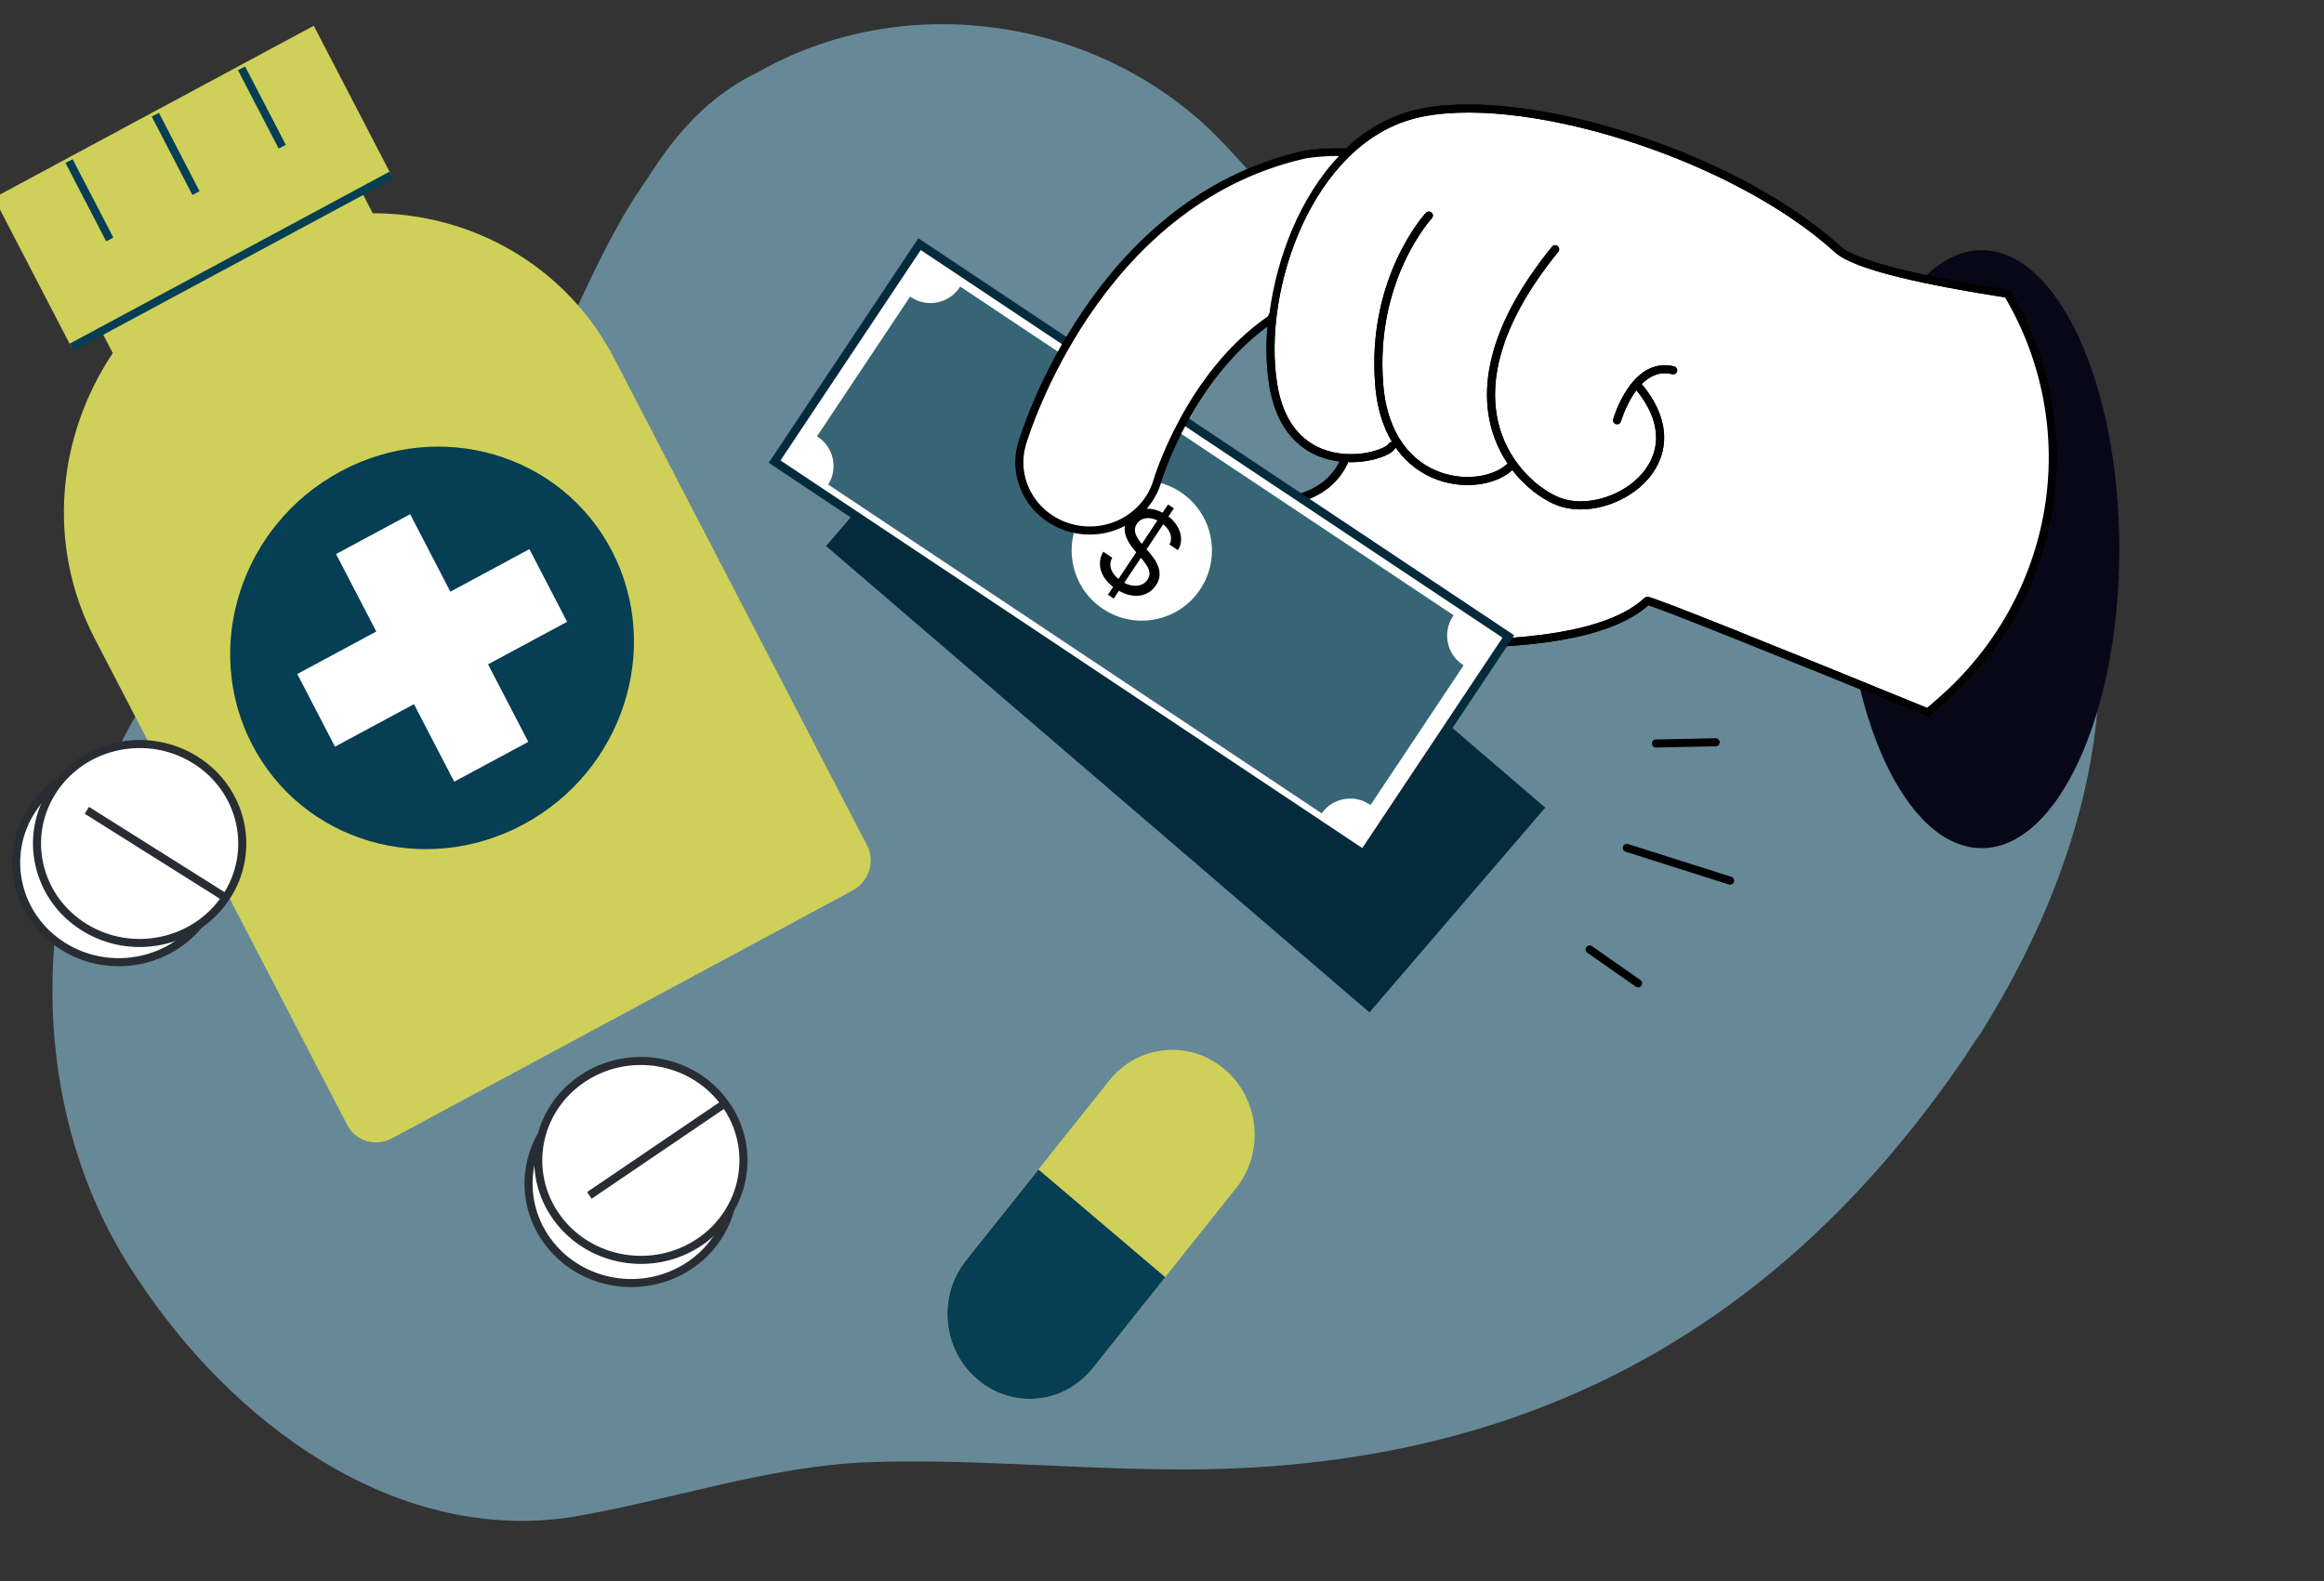
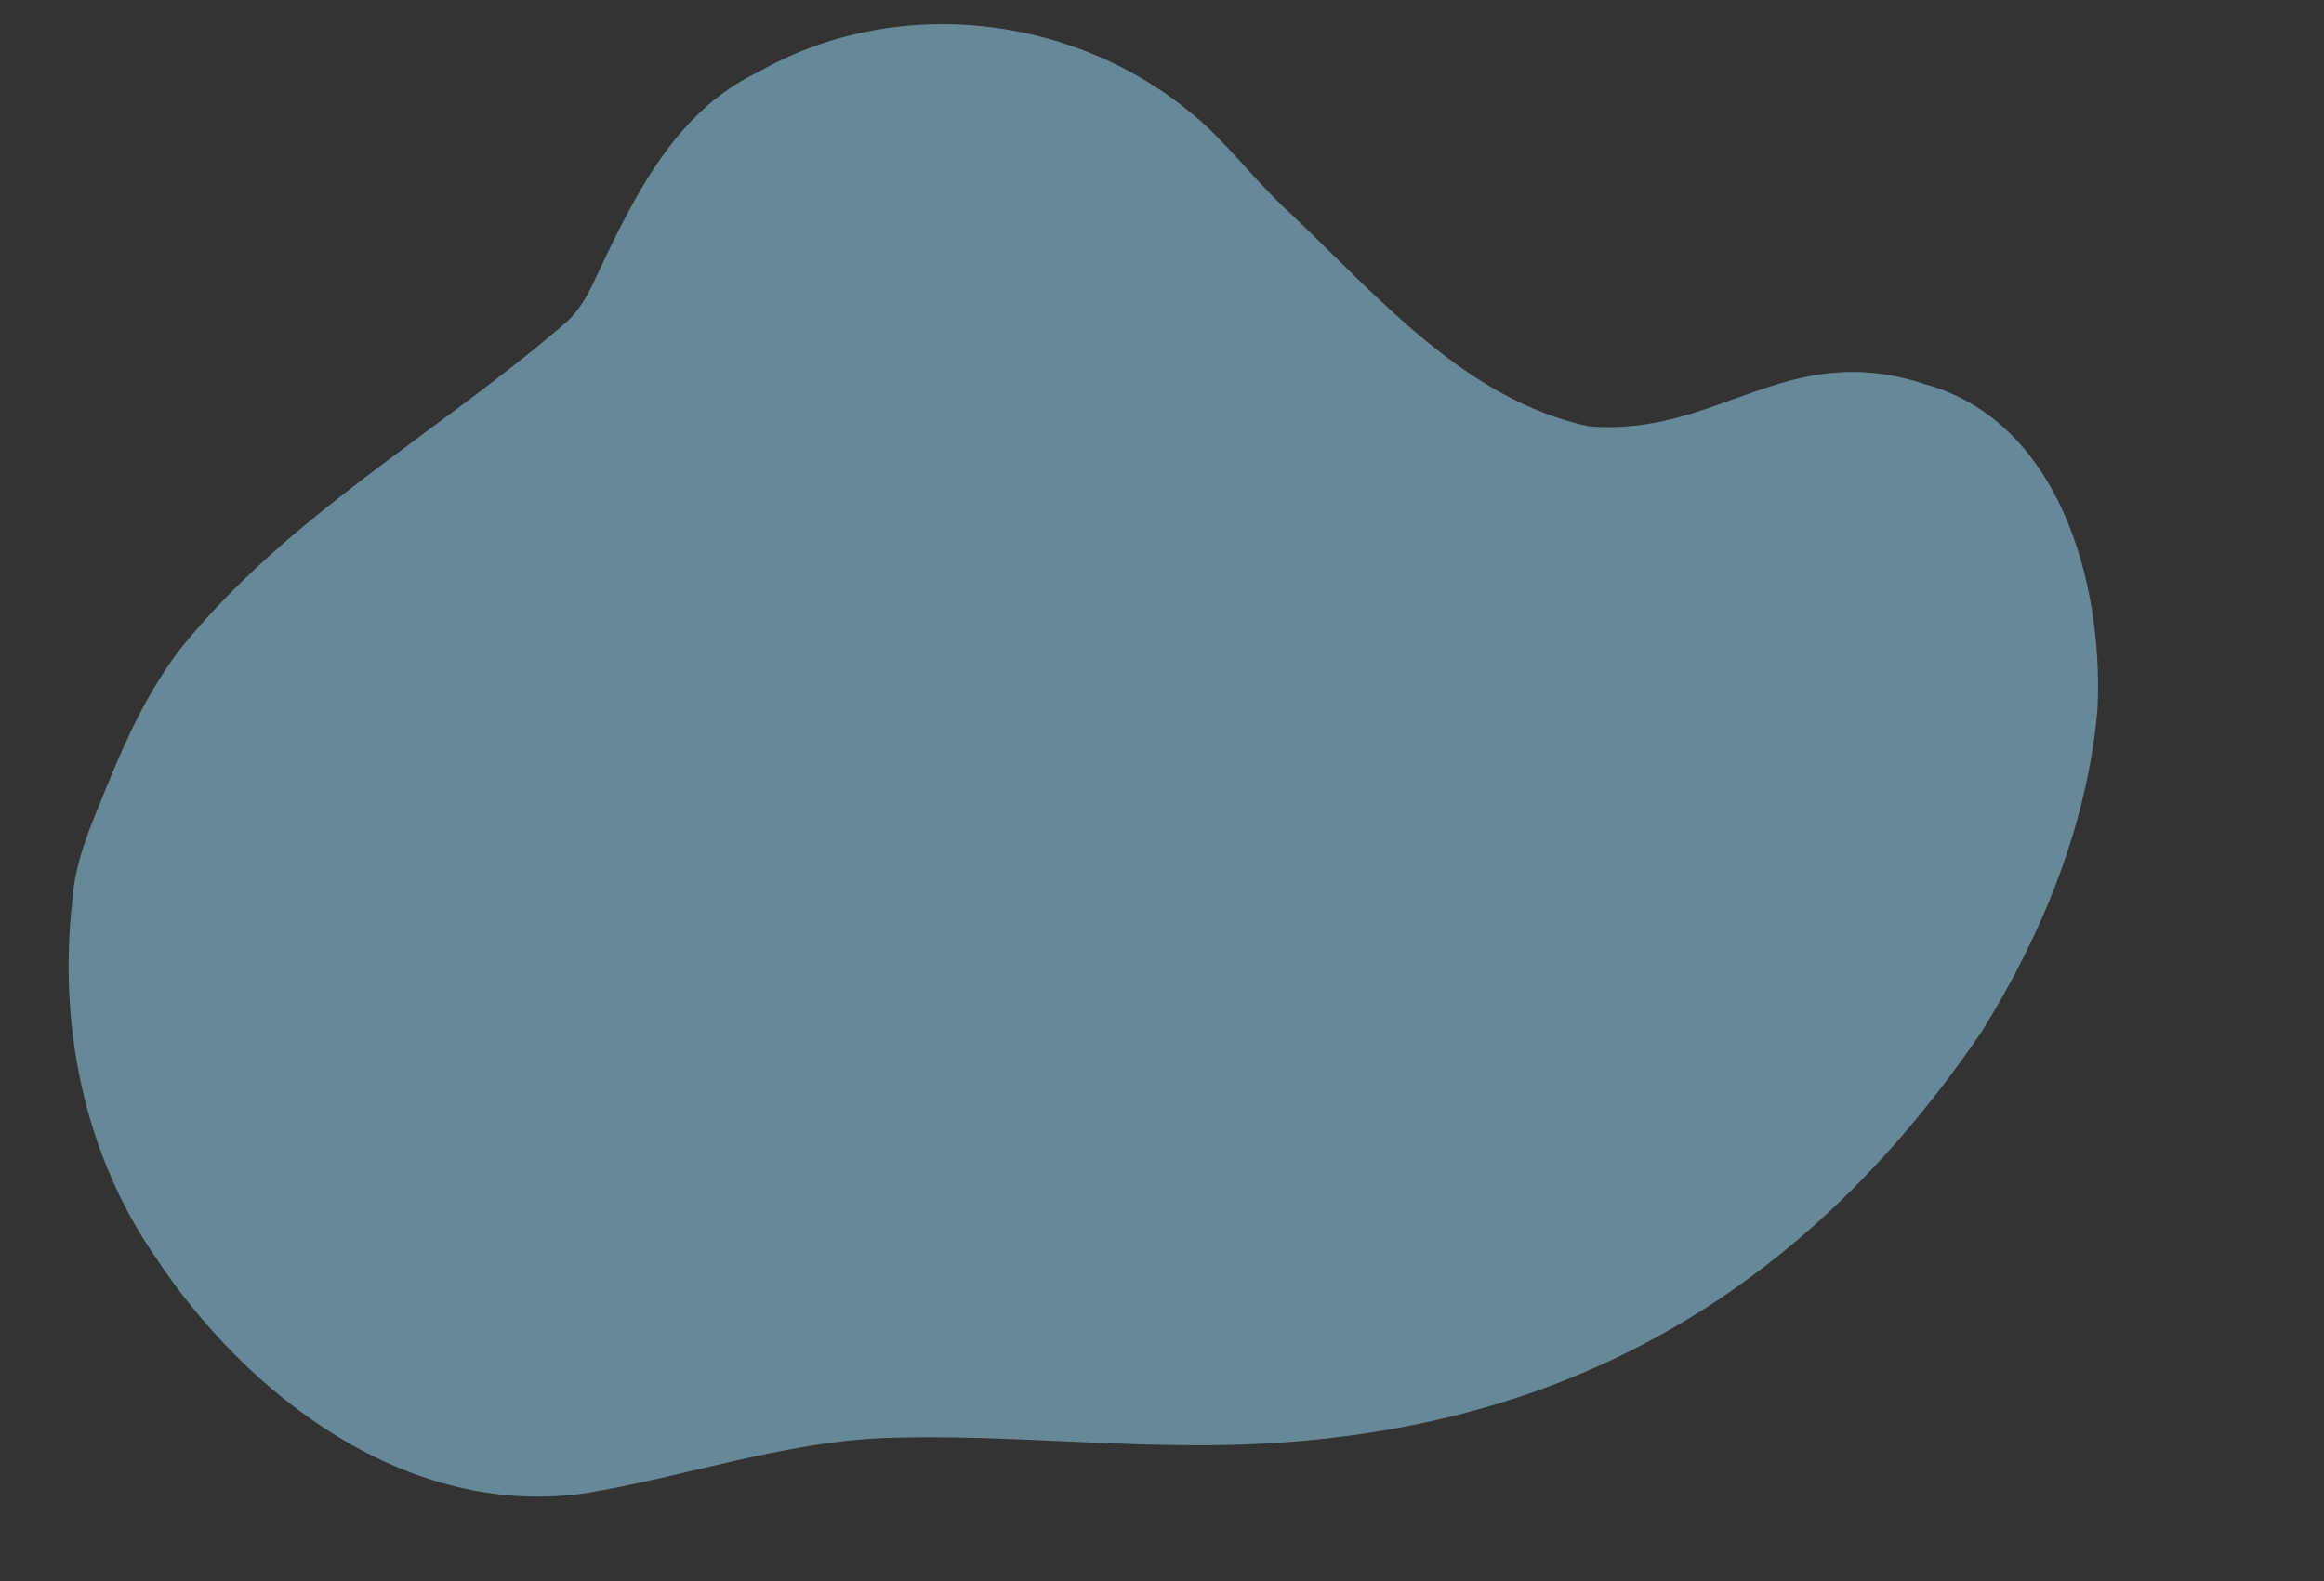
<svg xmlns="http://www.w3.org/2000/svg" width="576" height="392" viewBox="0 0 576 392" fill="none">
  <rect x="0" y="0" width="576" height="392" fill="#333333" stroke="none" />
  <g clip-path="url(#clip0_5699_1276)">
    <path d="M291.651 358.202C268.43 358.004 242.884 355.571 219.119 356.469C193.877 357.476 169.744 366.119 144.952 370.176C101.264 376.4 61.332 346.462 38.013 310.866C20.852 285.643 14.479 254.14 17.884 223.651C18.513 213.455 22.596 204.495 26.282 195.412C31.207 183.257 36.685 171.319 44.677 160.876C70.968 128.14 108.125 107.584 139.491 80.629C142.558 78.135 144.686 74.884 146.485 71.335C156.272 50.637 166.416 28.081 187.911 17.875C222.91 -2.092 268.804 3.667 298.714 31.041C306.169 38.022 312.397 46.194 319.955 53.018C341.755 73.775 363.292 99.046 393.613 105.648C425.703 108.49 442.388 83.999 476.784 95.131C510.072 104.127 521.337 143.888 519.876 175.589C517.405 204.292 506.18 231.612 491.174 255.705C442.454 327.445 376.366 359.777 291.651 358.202Z" fill="#678997" />
    <g clip-path="url(#clip1_5699_1276)">
      <path d="M287.651 364.202C264.43 364.004 238.884 361.571 215.119 362.469C189.877 363.476 165.744 372.119 140.952 376.176C97.263 382.4 57.332 352.462 34.013 316.866C16.852 291.643 10.479 260.14 13.884 229.651C14.513 219.455 18.596 210.495 22.282 201.412C27.207 189.257 32.685 177.319 40.677 166.876C66.968 134.14 104.125 113.584 135.491 86.629C138.558 84.135 140.686 80.884 142.485 77.335C152.272 56.637 162.416 34.081 183.911 23.875C218.91 3.908 264.804 9.667 294.714 37.041C302.169 44.022 308.397 52.194 315.955 59.018C337.755 79.775 359.292 105.046 389.613 111.648C421.703 114.49 438.388 89.999 472.784 101.131C506.072 110.127 517.337 149.888 515.876 181.589C513.405 210.292 502.18 237.612 487.174 261.705C438.454 333.445 372.366 365.777 287.651 364.202Z" fill="#678997" />
      <path d="M491.172 210.249C510.001 210.249 525.264 177.065 525.264 136.131C525.264 95.197 510.001 62.014 491.172 62.014C472.343 62.014 457.08 95.197 457.08 136.131C457.08 177.065 472.343 210.249 491.172 210.249Z" fill="#080717" />
      <path d="M403.197 210.174L428.794 218.302" stroke="black" stroke-width="2" stroke-linecap="round" stroke-linejoin="round" />
      <path d="M394 235.363L406.005 243.76" stroke="black" stroke-width="2" stroke-linecap="round" stroke-linejoin="round" />
      <path d="M410.418 184.304L425.23 184" stroke="black" stroke-width="2" stroke-linecap="round" stroke-linejoin="round" />
      <path d="M498.356 72.362C498.356 72.362 498.337 72.344 498.319 72.326C498.264 72.254 498.208 72.201 498.134 72.147C498.097 72.129 498.079 72.093 498.042 72.075C497.931 72.004 497.82 71.95 497.673 71.932C468.031 67.349 458.668 63.536 456.027 61.137C430.208 37.612 376.724 20.658 350.075 27.551C349.835 27.622 349.594 27.676 349.336 27.748C343.334 29.431 338.089 32.671 333.601 36.914C331.219 36.538 325.161 36.95 322.668 37.523C270.68 49.571 253.135 107.236 252.415 109.689C251.067 114.254 251.621 119.052 254.003 123.224C256.385 127.377 260.282 130.403 264.992 131.709C268.371 132.64 271.862 132.64 275.149 131.709C275.777 131.53 276.387 131.316 276.996 131.083C276.682 131.351 276.35 131.584 276.054 131.871C272.914 134.842 271.437 138.53 271.659 142.827C271.899 147.5 304.772 154.553 318.937 157.382C319.122 157.418 336.667 160.05 356.372 160.426C382.616 160.945 400.16 157.418 408.508 149.952C410.743 150.615 423.301 155.377 477.394 177.469C477.413 177.469 477.45 177.469 477.468 177.469C477.505 177.469 477.524 177.469 477.561 177.487C477.708 177.523 477.875 177.523 478.004 177.487C478.022 177.487 478.041 177.469 478.059 177.451C478.17 177.415 478.262 177.362 478.355 177.29L481.254 174.784C511.099 149.004 518.265 105.912 498.3 72.344L498.356 72.362ZM309.592 123.635C303.276 123.206 291.235 123.743 282.389 127.771C284.9 125.569 286.766 122.74 287.726 119.5C287.8 119.249 295.87 94.078 314.339 80.185C313.822 85.538 313.895 90.658 314.597 95.206C316.832 109.671 325.863 113.287 331.034 114.165C331.403 114.218 331.773 114.272 332.142 114.326C328.725 121.308 321.153 124.459 309.592 123.653V123.635Z" fill="white" />
      <path d="M333.047 114.576C329.483 122.006 321.375 125.354 309.537 124.53C300.137 123.886 271.733 125.497 272.619 142.755C272.859 147.249 319.122 156.469 319.122 156.469C319.122 156.469 388.913 167.067 408.25 148.967C408.693 148.556 443.099 162.448 477.801 176.627" stroke="black" stroke-width="2" stroke-linecap="round" stroke-linejoin="round" />
      <path d="M497.562 72.809C477.505 69.712 459.997 65.934 455.436 61.781C429.322 37.988 376.152 21.75 350.352 28.41C324.57 35.07 311.827 71.251 315.521 95.08C319.325 119.732 343.241 113.735 345.014 110.548" stroke="black" stroke-width="2" stroke-linecap="round" stroke-linejoin="round" />
-       <path d="M374.804 115.149C368.137 122.668 343.98 121.809 341.838 95.402C339.696 68.996 354.138 53.438 354.138 53.438" stroke="black" stroke-width="2" stroke-linecap="round" stroke-linejoin="round" />
+       <path d="M374.804 115.149C339.696 68.996 354.138 53.438 354.138 53.438" stroke="black" stroke-width="2" stroke-linecap="round" stroke-linejoin="round" />
      <path d="M406.366 96.118C421.602 114.881 398.979 129.113 386.365 124.351C376.595 120.663 354.489 99.896 385.441 61.781" stroke="black" stroke-width="2" stroke-linecap="round" stroke-linejoin="round" />
      <path d="M400.788 104.175C400.788 104.175 405.018 89.405 414.695 91.786" stroke="black" stroke-width="2" stroke-linecap="round" stroke-linejoin="round" />
      <path d="M333.047 114.577C329.483 122.006 321.375 125.354 309.537 124.531C300.137 123.886 271.733 125.497 272.619 142.756C272.859 147.249 319.122 156.469 319.122 156.469C319.122 156.469 388.913 167.068 408.25 148.968C408.693 148.556 443.099 162.449 477.801 176.628" stroke="black" stroke-width="2" stroke-linecap="round" stroke-linejoin="round" />
      <path d="M345.014 110.531C343.241 113.735 319.325 119.733 315.521 95.062C311.846 71.234 324.57 35.052 350.352 28.392C376.133 21.733 429.322 37.971 455.436 61.763C459.997 65.917 477.505 69.694 497.562 72.791C517.415 106.18 510.379 148.485 480.7 174.121L477.801 176.628" stroke="black" stroke-width="2" stroke-linecap="round" stroke-linejoin="round" />
      <path d="M374.804 115.149C368.137 122.669 343.98 121.809 341.838 95.403C339.696 68.996 354.138 53.438 354.138 53.438" stroke="black" stroke-width="2" stroke-linecap="round" stroke-linejoin="round" />
      <path d="M406.366 96.119C421.602 114.881 398.978 129.114 386.365 124.352C376.595 120.664 354.489 99.896 385.441 61.781" stroke="black" stroke-width="2" stroke-linecap="round" stroke-linejoin="round" />
      <path d="M400.788 104.175C400.788 104.175 405.018 89.405 414.695 91.786" stroke="black" stroke-width="2" stroke-linecap="round" stroke-linejoin="round" />
      <rect x="248.31" y="84.597" width="177.492" height="66.889" transform="rotate(40.644 248.31 84.597)" fill="#042B3B" />
      <rect x="227.908" y="60.522" width="175.386" height="64.782" transform="rotate(33.678 227.908 60.522)" fill="white" stroke="#042B3B" stroke-width="2.107" />
-       <path d="M360.126 152.741C357.465 156.735 358.545 162.13 362.539 164.791C362.612 164.84 362.688 164.885 362.762 164.931L339.681 199.567C339.61 199.517 339.54 199.465 339.466 199.416C335.546 196.804 330.276 197.798 327.567 201.613L205.274 120.121C207.752 116.152 206.64 110.906 202.72 108.293C202.646 108.244 202.571 108.199 202.497 108.153L225.578 73.517C225.649 73.567 225.719 73.619 225.792 73.668C229.786 76.329 235.181 75.25 237.843 71.256C237.892 71.183 237.938 71.108 237.984 71.033L360.277 152.525C360.226 152.596 360.175 152.667 360.126 152.741Z" fill="#386576" />
-       <circle cx="282.995" cy="136.469" r="17.381" transform="rotate(33.678 282.995 136.469)" fill="white" />
      <path d="M274.595 147.433L289.505 125.059L290.938 126.014L276.028 148.388L274.595 147.433ZM289.856 134.986C290.342 134.03 290.374 133.059 289.955 132.073C289.535 131.087 288.783 130.232 287.7 129.51C286.907 128.982 286.128 128.648 285.363 128.508C284.604 128.373 283.909 128.419 283.278 128.646C282.652 128.877 282.149 129.278 281.769 129.849C281.451 130.327 281.29 130.813 281.289 131.309C281.296 131.802 281.405 132.283 281.615 132.751C281.829 133.213 282.085 133.649 282.384 134.058C282.687 134.462 282.976 134.818 283.25 135.127L284.742 136.828C285.126 137.261 285.532 137.776 285.96 138.372C286.393 138.972 286.747 139.633 287.023 140.355C287.309 141.076 287.431 141.839 287.391 142.645C287.35 143.451 287.05 144.273 286.491 145.112C285.847 146.079 285.011 146.784 283.984 147.227C282.962 147.674 281.814 147.806 280.54 147.621C279.272 147.441 277.951 146.893 276.576 145.976C275.294 145.122 274.322 144.176 273.659 143.137C273.003 142.102 272.653 141.036 272.61 139.939C272.573 138.845 272.845 137.786 273.428 136.76L275.665 138.251C275.273 138.966 275.128 139.677 275.229 140.384C275.339 141.089 275.629 141.753 276.097 142.376C276.575 142.997 277.169 143.545 277.88 144.019C278.708 144.57 279.54 144.931 280.377 145.102C281.218 145.267 281.992 145.235 282.698 145.008C283.409 144.775 283.982 144.332 284.417 143.679C284.813 143.085 284.969 142.491 284.885 141.897C284.802 141.302 284.567 140.708 284.18 140.114C283.794 139.52 283.344 138.926 282.831 138.331L281.048 136.235C279.917 134.901 279.193 133.589 278.874 132.3C278.555 131.01 278.798 129.762 279.601 128.556C280.269 127.554 281.123 126.861 282.161 126.476C283.21 126.089 284.332 125.996 285.529 126.196C286.735 126.393 287.909 126.873 289.051 127.634C290.205 128.403 291.092 129.293 291.714 130.304C292.339 131.31 292.677 132.343 292.728 133.404C292.785 134.468 292.527 135.461 291.954 136.384L289.856 134.986Z" fill="black" />
      <path d="M92.382 52.866L89.885 48.049L25.464 82.711L27.961 87.528C14.117 108.169 11.494 135.168 23.403 158.152L75.15 257.843L78.059 263.445L86.089 278.904C88.162 282.897 93.129 284.362 97.188 282.158L211.283 220.763C215.354 218.572 216.978 213.572 214.905 209.58L206.876 194.121L203.967 188.518L152.22 88.828C140.297 65.856 116.896 52.852 92.356 52.865L92.382 52.866Z" fill="#CFD059" />
      <path d="M96.998 43.438L17.71 86.09L-1.52 49.034L77.768 6.382L96.998 43.438Z" fill="#CFD059" />
      <path d="M151.679 136.604C164.207 160.767 154.4 191.087 129.79 204.332C105.166 217.59 75.042 208.746 62.5 184.596C49.958 160.445 59.765 130.125 84.389 116.867C109.013 103.61 139.149 112.467 151.679 136.604Z" fill="#063E54" />
      <path d="M83.294 137.344L112.575 193.771L130.935 183.894L101.655 127.466L83.294 137.344Z" fill="white" />
      <path d="M73.68 167.079L83.025 185.086L140.558 154.135L131.213 136.127L73.68 167.079Z" fill="white" />
      <path d="M27.207 59.361L17.116 39.923" stroke="#063E54" stroke-width="2" stroke-miterlimit="10" />
      <path d="M48.574 47.872L38.497 28.422" stroke="#063E54" stroke-width="2" stroke-miterlimit="10" />
      <path d="M69.954 36.371L59.863 16.933" stroke="#063E54" stroke-width="2" stroke-miterlimit="10" />
      <path d="M17.71 86.09L96.998 43.438" stroke="#063E54" stroke-width="2" stroke-miterlimit="10" />
      <path d="M265.527 129.973C261.298 128.791 257.771 126.088 255.647 122.346C253.504 118.605 253.006 114.29 254.225 110.173C254.927 107.756 272.231 51.022 323.148 39.26C325.013 38.83 329.353 38.49 331.976 38.561C322.225 48.748 316.426 63.822 314.616 77.751C294.578 91.84 286.045 118.73 285.972 118.999C284.753 123.116 281.964 126.518 278.104 128.577C274.244 130.653 269.793 131.137 265.546 129.955L265.527 129.973Z" fill="white" />
      <path d="M315.022 79.111C294.762 92.896 286.932 118.927 286.84 119.267C284.18 128.236 274.521 133.428 265.269 130.85C256.016 128.272 250.66 118.909 253.32 109.94C254.04 107.505 271.548 50.27 322.908 38.4C325.253 37.863 331.293 37.433 333.527 37.791" stroke="black" stroke-width="2" stroke-linecap="round" stroke-linejoin="round" />
      <path d="M270.79 339.152C263.687 348.061 250.909 349.283 242.226 341.925C233.562 334.564 232.28 321.366 239.366 312.459L274.947 267.831C282.05 258.922 294.826 257.681 303.511 265.058C312.195 272.435 313.474 285.615 306.371 294.524L270.79 339.152Z" fill="#CFD059" />
      <path d="M257.376 289.91L239.386 312.475C232.3 321.383 233.579 334.563 242.246 341.941C250.93 349.318 263.707 348.078 270.81 339.168L288.801 316.603L257.376 289.91Z" fill="#063E54" />
      <path d="M171.042 313.595C159.536 321.401 143.672 318.698 135.601 307.544C127.549 296.391 130.338 281.012 141.843 273.207C153.349 265.401 169.213 268.104 177.265 279.258C185.317 290.411 182.529 305.79 171.023 313.613L171.042 313.595Z" fill="white" stroke="#282D33" stroke-width="2" />
      <path d="M173.442 307.849C161.937 315.654 146.073 312.951 138.002 301.798C129.95 290.644 132.738 275.266 144.244 267.46C155.75 259.654 171.614 262.358 179.666 273.511C187.718 284.665 184.93 300.043 173.424 307.867L173.442 307.849Z" fill="white" stroke="#282D33" stroke-width="2" />
      <path d="M179.574 273.583L146.073 296.319" stroke="#282D33" stroke-width="2" />
      <path d="M15.597 234.543C3.814 227.131 0.453 211.86 8.099 200.438C15.745 189.016 31.498 185.758 43.281 193.17C55.064 200.581 58.425 215.853 50.779 227.274C43.133 238.696 27.38 241.955 15.597 234.543Z" fill="white" stroke="#282D33" stroke-width="2" />
      <path d="M20.768 229.781C8.985 222.369 5.624 207.098 13.27 195.676C20.916 184.254 36.669 180.996 48.452 188.407C60.235 195.819 63.596 211.09 55.95 222.512C48.304 233.934 32.551 237.193 20.768 229.781Z" fill="white" stroke="#282D33" stroke-width="2" />
-       <path d="M55.821 222.441L21.525 200.868" stroke="#282D33" stroke-width="2" />
    </g>
  </g>
  <defs>
    <clipPath id="clip0_5699_1276">
      <rect width="537" height="392" fill="white" />
    </clipPath>
    <clipPath id="clip1_5699_1276">
-       <rect width="537" height="392" fill="white" transform="translate(-4 6)" />
-     </clipPath>
+       </clipPath>
  </defs>
</svg>